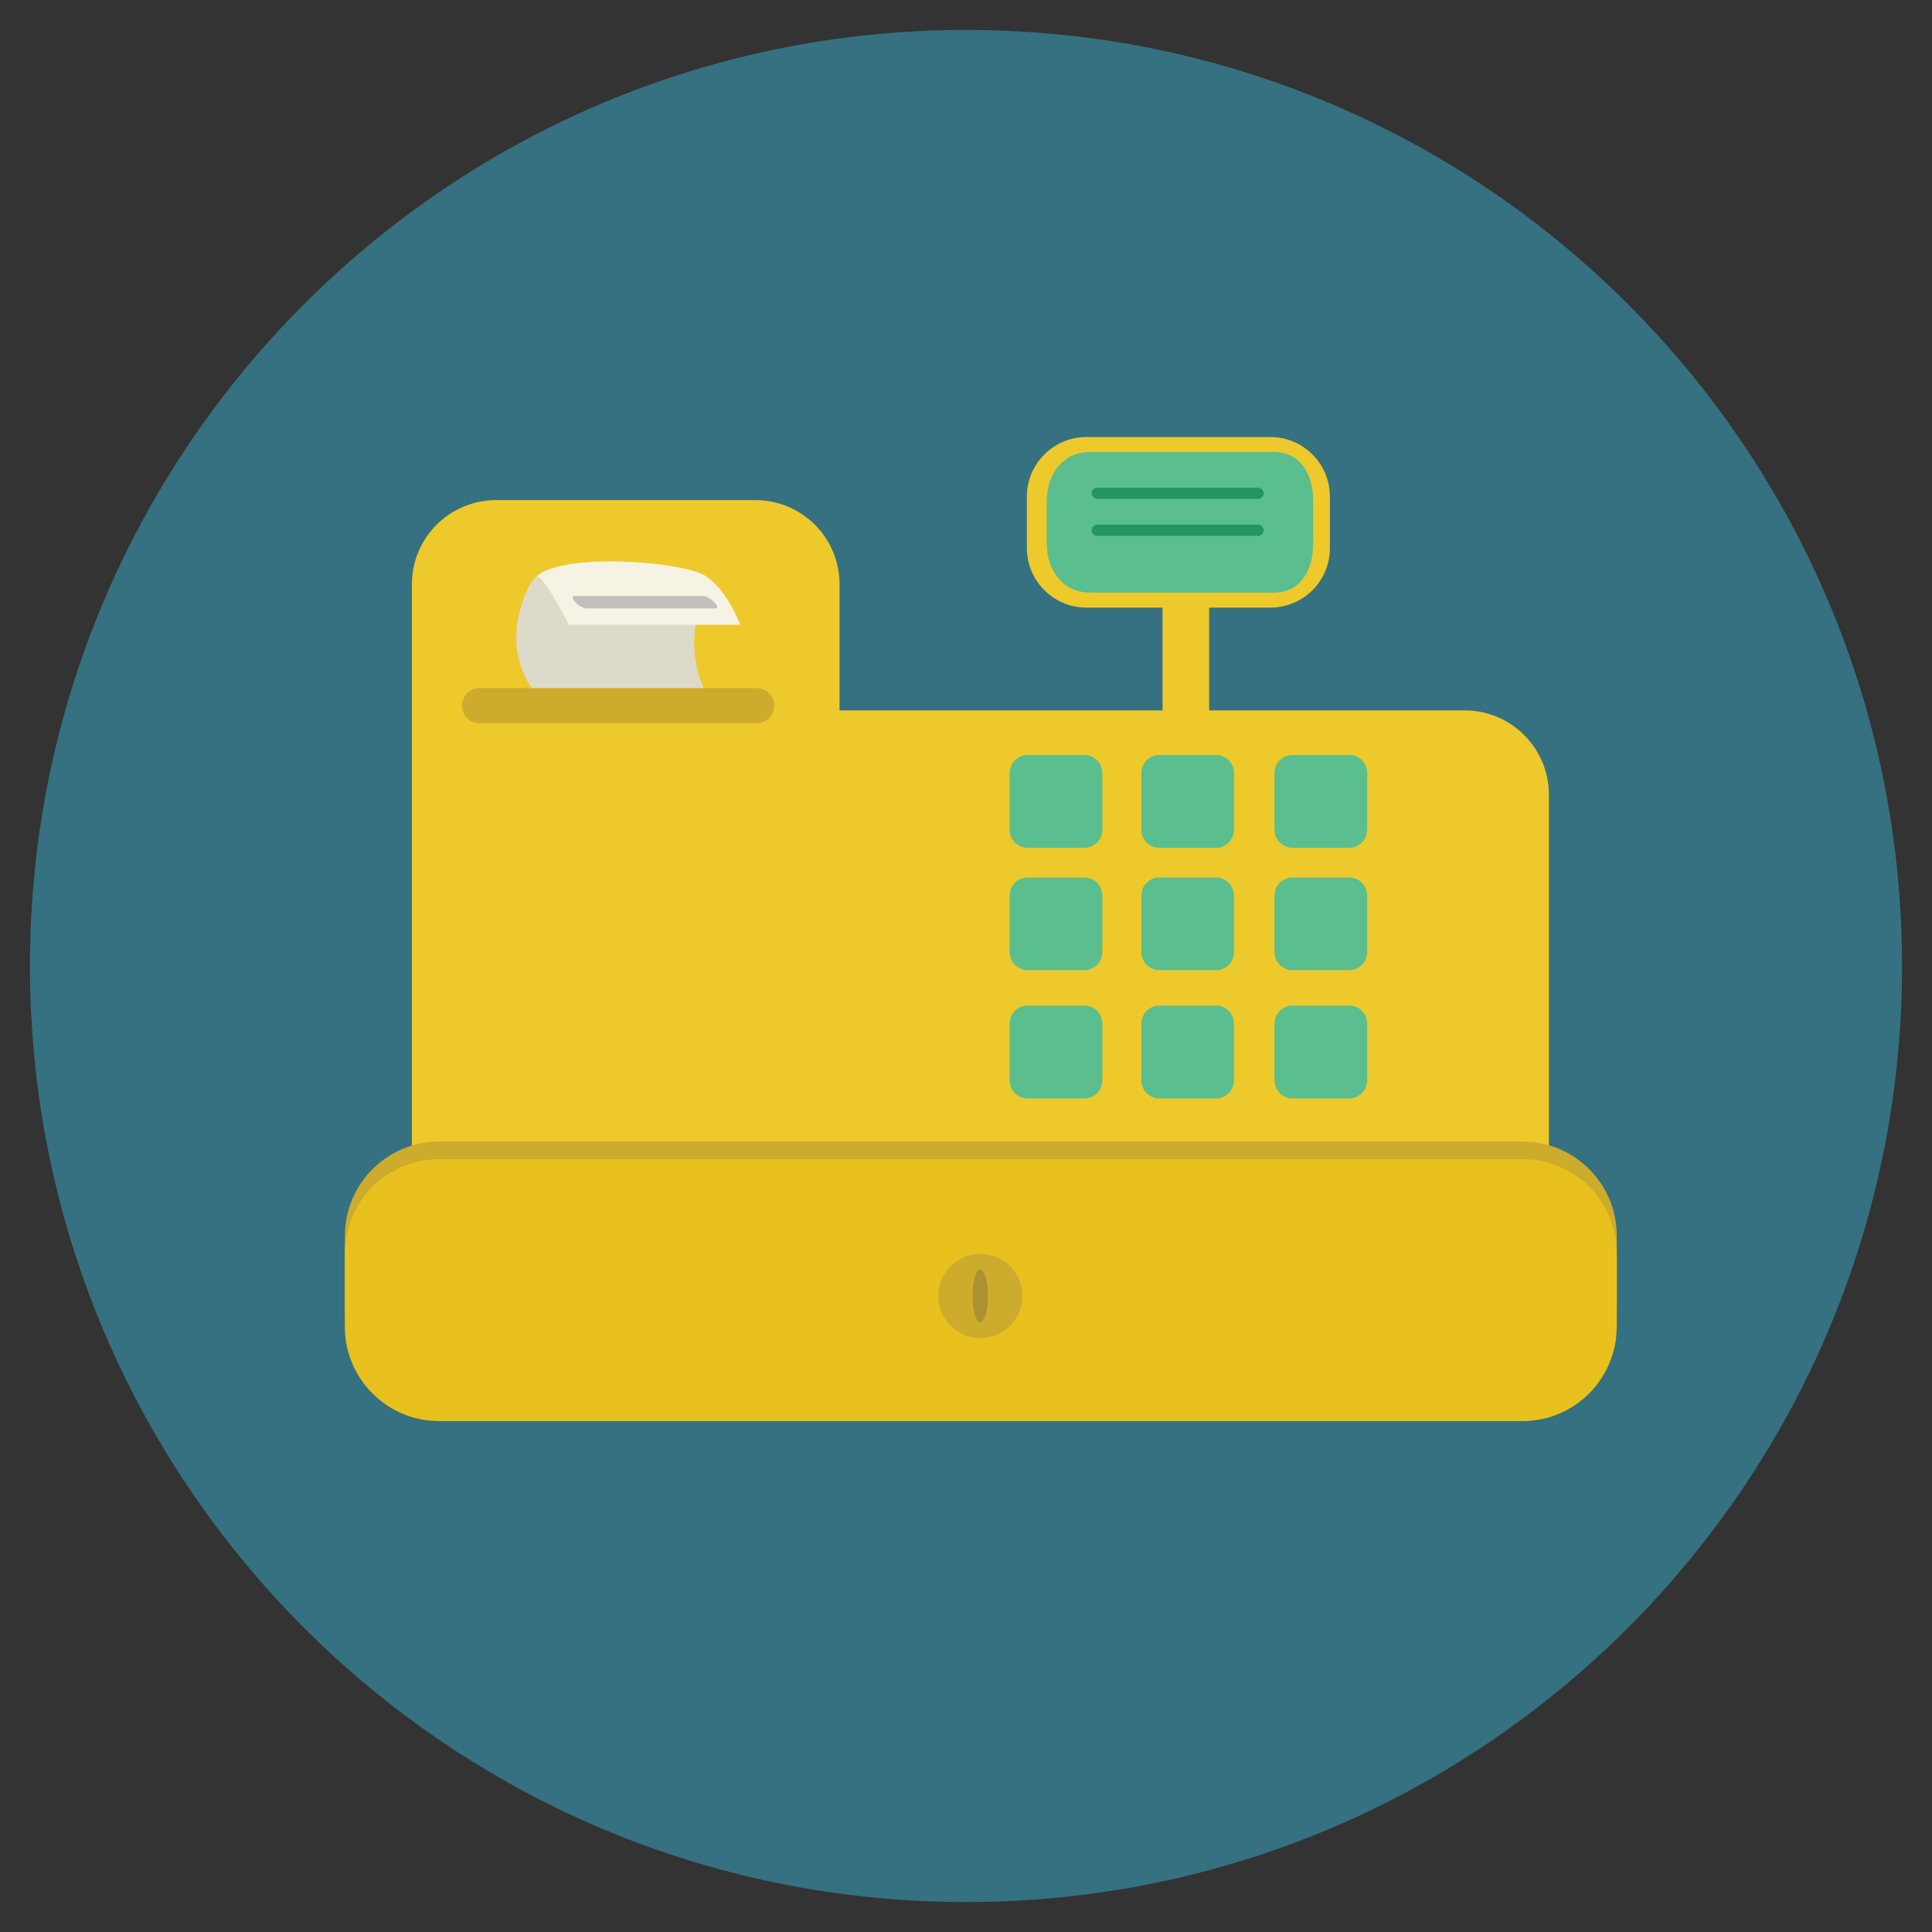
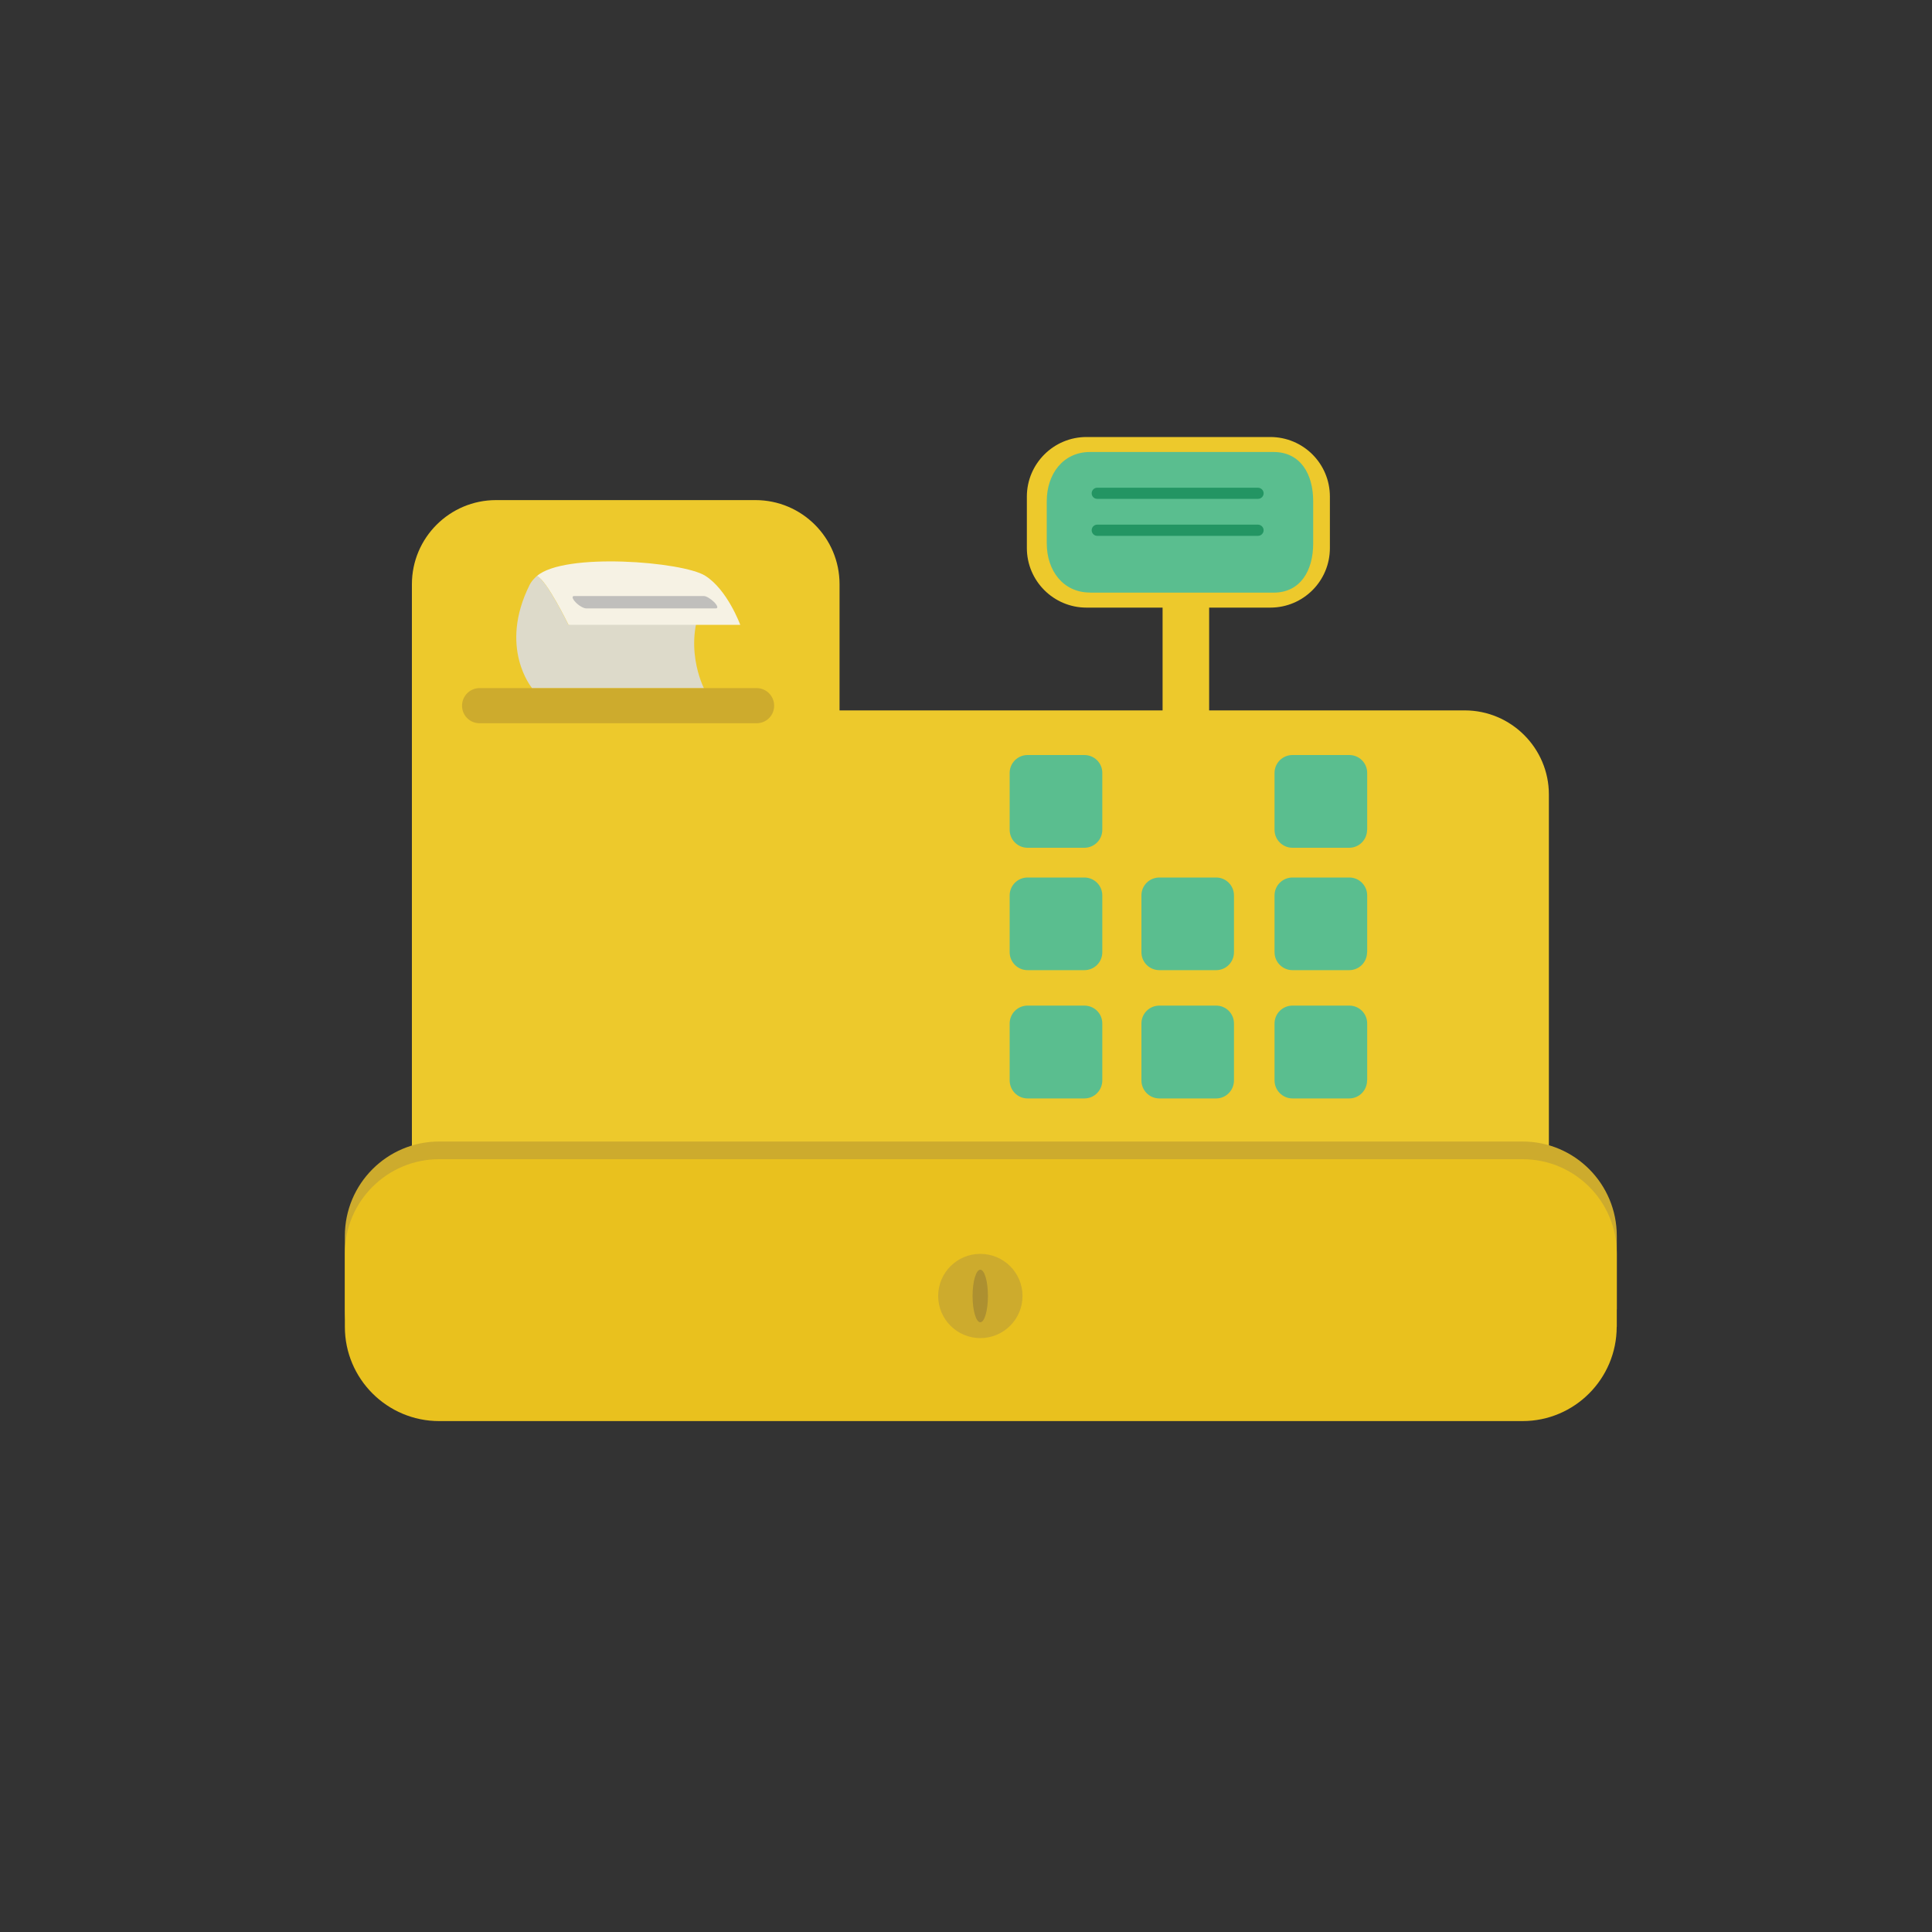
<svg xmlns="http://www.w3.org/2000/svg" version="1.1" id="Layer_1" x="0px" y="0px" width="20px" height="20px" viewBox="0 0 20 20" enable-background="new 0 0 20 20" xml:space="preserve">
  <rect x="0" y="0" width="20" height="20" fill="#333333" stroke="none" />
  <g>
-     <path fill="#357180" d="M19.69,10c0,5.351-4.338,9.69-9.69,9.69S0.31,15.353,0.31,10c0-5.352,4.338-9.69,9.69-9.69   S19.69,4.647,19.69,10z" />
    <path fill="#EDC92C" d="M16.033,12.145c0,0.48-0.391,0.871-0.871,0.871H5.146c-0.48,0-0.87-0.391-0.87-0.871v-3.92   c0-0.48,0.39-0.871,0.87-0.871h10.017c0.48,0,0.871,0.391,0.871,0.871V12.145z" />
    <path fill="#EDC92C" d="M5.135,12.968c-0.482,0-0.871-0.391-0.871-0.871V6.048c0-0.481,0.391-0.871,0.871-0.871h2.685   c0.481,0,0.871,0.39,0.871,0.871v6.049c0,0.48-0.391,0.871-0.871,0.871H5.135z" />
    <path fill="#EDC92C" d="M12.517,9.326c0,0.134-0.107,0.242-0.241,0.242l0,0c-0.134,0-0.241-0.108-0.241-0.242V5.504   c0-0.134,0.107-0.242,0.241-0.242l0,0c0.134,0,0.241,0.109,0.241,0.242V9.326z" />
    <path fill="#EDC92C" d="M11.247,6.29c-0.34,0-0.617-0.276-0.617-0.617V5.141c0-0.341,0.277-0.617,0.617-0.617h1.903   c0.342,0,0.617,0.276,0.617,0.617v0.532c0,0.341-0.275,0.617-0.617,0.617H11.247z" />
    <path fill="#5ABE8F" d="M11.284,6.134c-0.28,0-0.448-0.229-0.448-0.509V5.188c0-0.28,0.168-0.509,0.448-0.509h1.899   c0.28,0,0.411,0.229,0.411,0.509v0.438c0,0.28-0.131,0.509-0.411,0.509H11.284z" />
    <path fill="#239563" d="M13.081,5.107c0,0.031-0.026,0.057-0.058,0.057h-1.665c-0.031,0-0.057-0.025-0.057-0.057l0,0   c0-0.032,0.025-0.058,0.057-0.058h1.665C13.055,5.05,13.081,5.075,13.081,5.107L13.081,5.107z" />
    <path fill="#239563" d="M13.081,5.489c0,0.031-0.026,0.058-0.058,0.058h-1.665c-0.031,0-0.057-0.026-0.057-0.058l0,0   c0-0.031,0.025-0.058,0.057-0.058h1.665C13.055,5.432,13.081,5.458,13.081,5.489L13.081,5.489z" />
    <path fill="#CDAB2D" d="M16.736,13.554c0,0.537-0.436,0.975-0.975,0.975H4.546c-0.538,0-0.976-0.437-0.976-0.975v-0.76   c0-0.539,0.437-0.977,0.976-0.977h11.216c0.539,0,0.975,0.438,0.975,0.977V13.554z" />
    <path fill="#E9C11E" d="M16.736,13.735c0,0.538-0.436,0.976-0.975,0.976H4.546c-0.538,0-0.976-0.437-0.976-0.976v-0.76   c0-0.537,0.437-0.975,0.976-0.975h11.216c0.539,0,0.975,0.437,0.975,0.975V13.735z" />
    <path fill="#CDAB2D" d="M4.965,7.487c-0.101,0-0.182-0.08-0.182-0.182l0,0c0-0.1,0.082-0.182,0.182-0.182h2.867   c0.101,0,0.182,0.082,0.182,0.182l0,0c0,0.102-0.081,0.182-0.182,0.182H4.965z" />
    <path fill="#DDDACA" d="M5.884,6.468c0,0-0.225-0.465-0.327-0.505C5.527,5.99,5.501,6.019,5.484,6.052   c-0.327,0.652,0.023,1.07,0.023,1.07h1.779c0,0-0.236-0.46,0.017-0.932L5.884,6.468L5.884,6.468z" />
    <path fill="#F6F2E4" d="M7.3,5.96C7.07,5.814,5.842,5.715,5.558,5.963C5.66,6.004,5.885,6.468,5.885,6.468h1.778   C7.663,6.468,7.53,6.104,7.3,5.96z" />
    <path fill="#C0BFBC" d="M7.394,6.234C7.429,6.271,7.436,6.298,7.41,6.298H6.068c-0.026,0-0.075-0.027-0.109-0.063l0,0   C5.925,6.2,5.917,6.17,5.943,6.17h1.343C7.311,6.17,7.359,6.199,7.394,6.234L7.394,6.234z" />
    <path fill="#5ABE8F" d="M11.411,8.59c0,0.102-0.082,0.186-0.186,0.186h-0.588c-0.102,0-0.185-0.083-0.185-0.186V8.001   c0-0.102,0.083-0.185,0.185-0.185h0.588c0.104,0,0.186,0.083,0.186,0.185V8.59z" />
-     <path fill="#5ABE8F" d="M12.774,8.59c0,0.102-0.082,0.186-0.184,0.186h-0.588c-0.104,0-0.186-0.083-0.186-0.186V8.001   c0-0.102,0.082-0.185,0.186-0.185h0.588c0.102,0,0.184,0.083,0.184,0.185V8.59z" />
    <path fill="#5ABE8F" d="M14.152,8.59c0,0.102-0.082,0.186-0.185,0.186H13.38c-0.103,0-0.186-0.083-0.186-0.186V8.001   c0-0.102,0.083-0.185,0.186-0.185h0.588c0.103,0,0.185,0.083,0.185,0.185V8.59z" />
    <path fill="#5ABE8F" d="M11.411,9.857c0,0.103-0.082,0.186-0.186,0.186h-0.588c-0.102,0-0.185-0.083-0.185-0.186V9.269   c0-0.102,0.083-0.185,0.185-0.185h0.588c0.104,0,0.186,0.084,0.186,0.185V9.857z" />
    <path fill="#5ABE8F" d="M12.774,9.857c0,0.103-0.082,0.186-0.184,0.186h-0.588c-0.104,0-0.186-0.083-0.186-0.186V9.269   c0-0.102,0.082-0.185,0.186-0.185h0.588c0.102,0,0.184,0.084,0.184,0.185V9.857z" />
    <path fill="#5ABE8F" d="M14.152,9.857c0,0.103-0.082,0.186-0.185,0.186H13.38c-0.103,0-0.186-0.083-0.186-0.186V9.269   c0-0.102,0.083-0.185,0.186-0.185h0.588c0.103,0,0.185,0.084,0.185,0.185V9.857z" />
    <path fill="#5ABE8F" d="M11.411,11.184c0,0.103-0.082,0.187-0.186,0.187h-0.588c-0.102,0-0.185-0.084-0.185-0.187v-0.589   c0-0.102,0.083-0.185,0.185-0.185h0.588c0.104,0,0.186,0.083,0.186,0.185V11.184z" />
    <path fill="#5ABE8F" d="M12.774,11.184c0,0.103-0.082,0.187-0.184,0.187h-0.588c-0.104,0-0.186-0.084-0.186-0.187v-0.589   c0-0.102,0.082-0.185,0.186-0.185h0.588c0.102,0,0.184,0.083,0.184,0.185V11.184z" />
    <path fill="#5ABE8F" d="M14.152,11.184c0,0.103-0.082,0.187-0.185,0.187H13.38c-0.103,0-0.186-0.084-0.186-0.187v-0.589   c0-0.102,0.083-0.185,0.186-0.185h0.588c0.103,0,0.185,0.083,0.185,0.185V11.184z" />
    <path fill="#CDAB2D" d="M10.585,13.416c0,0.24-0.195,0.436-0.437,0.436c-0.24,0-0.436-0.195-0.436-0.436   c0-0.241,0.195-0.436,0.436-0.436C10.39,12.98,10.585,13.175,10.585,13.416z" />
    <path fill="#AD9030" d="M10.227,13.416c0,0.15-0.035,0.272-0.079,0.272s-0.08-0.122-0.08-0.272c0-0.151,0.036-0.272,0.08-0.272   S10.227,13.265,10.227,13.416z" />
  </g>
</svg>